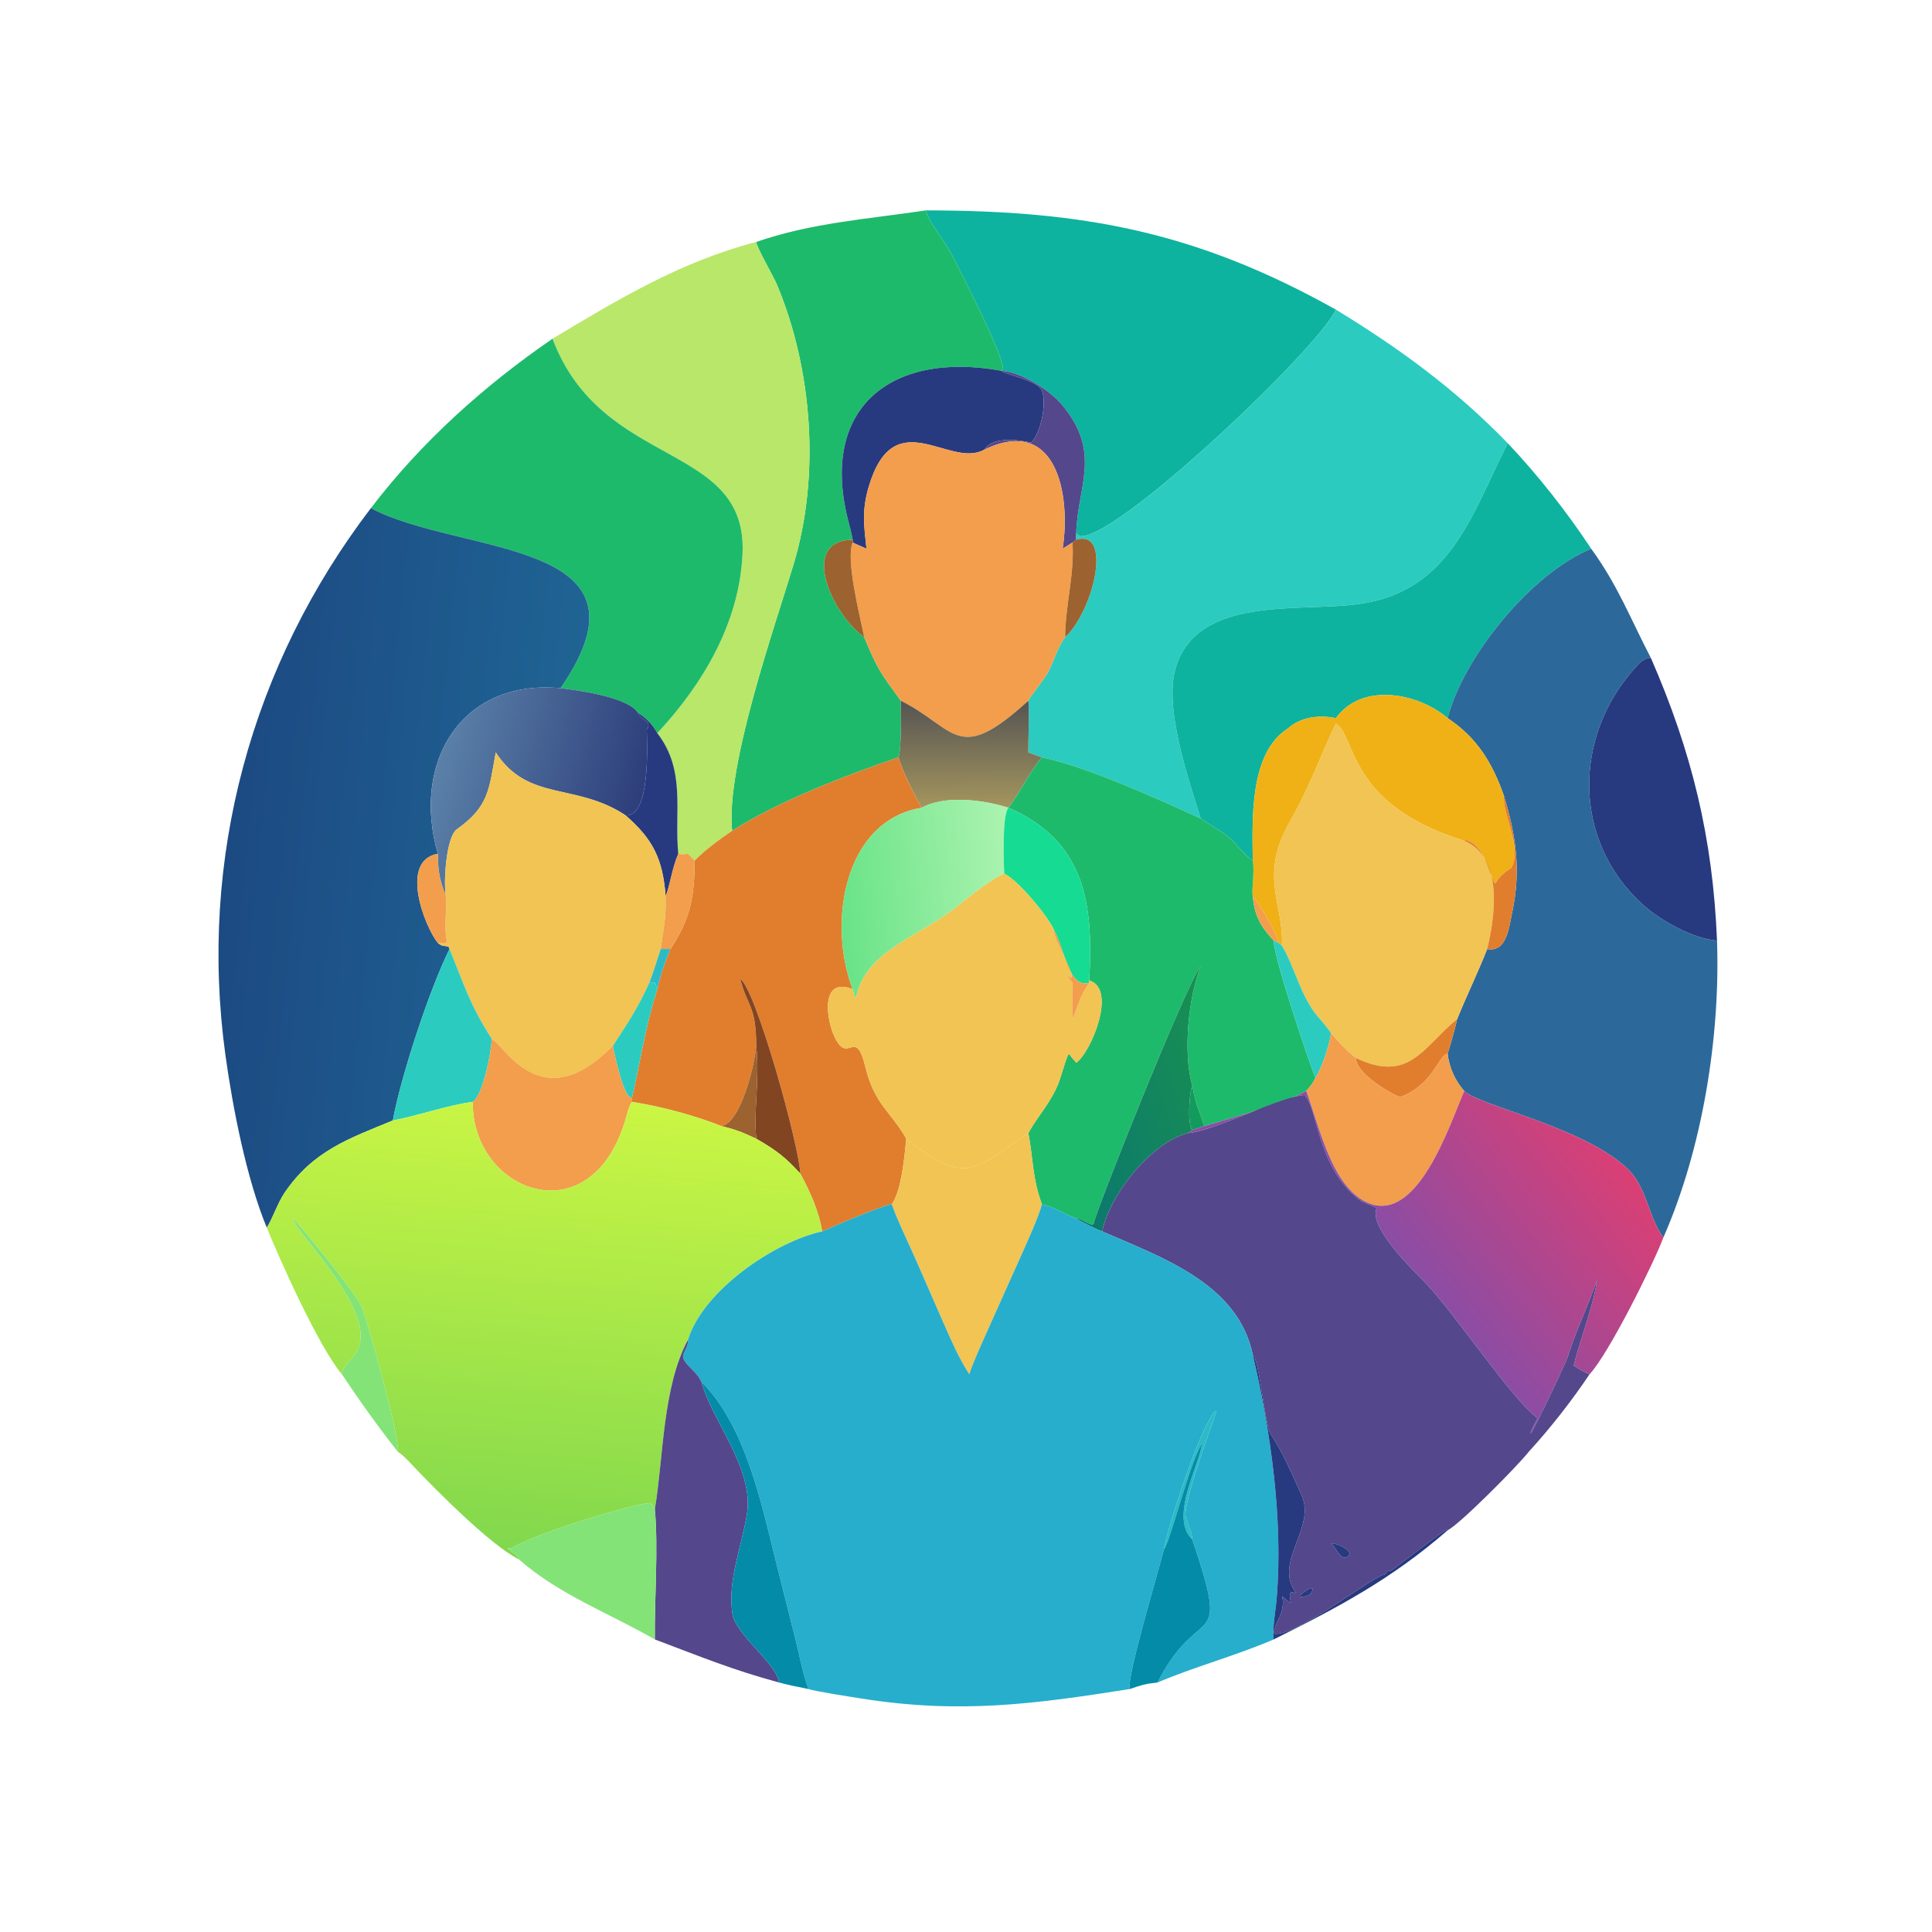
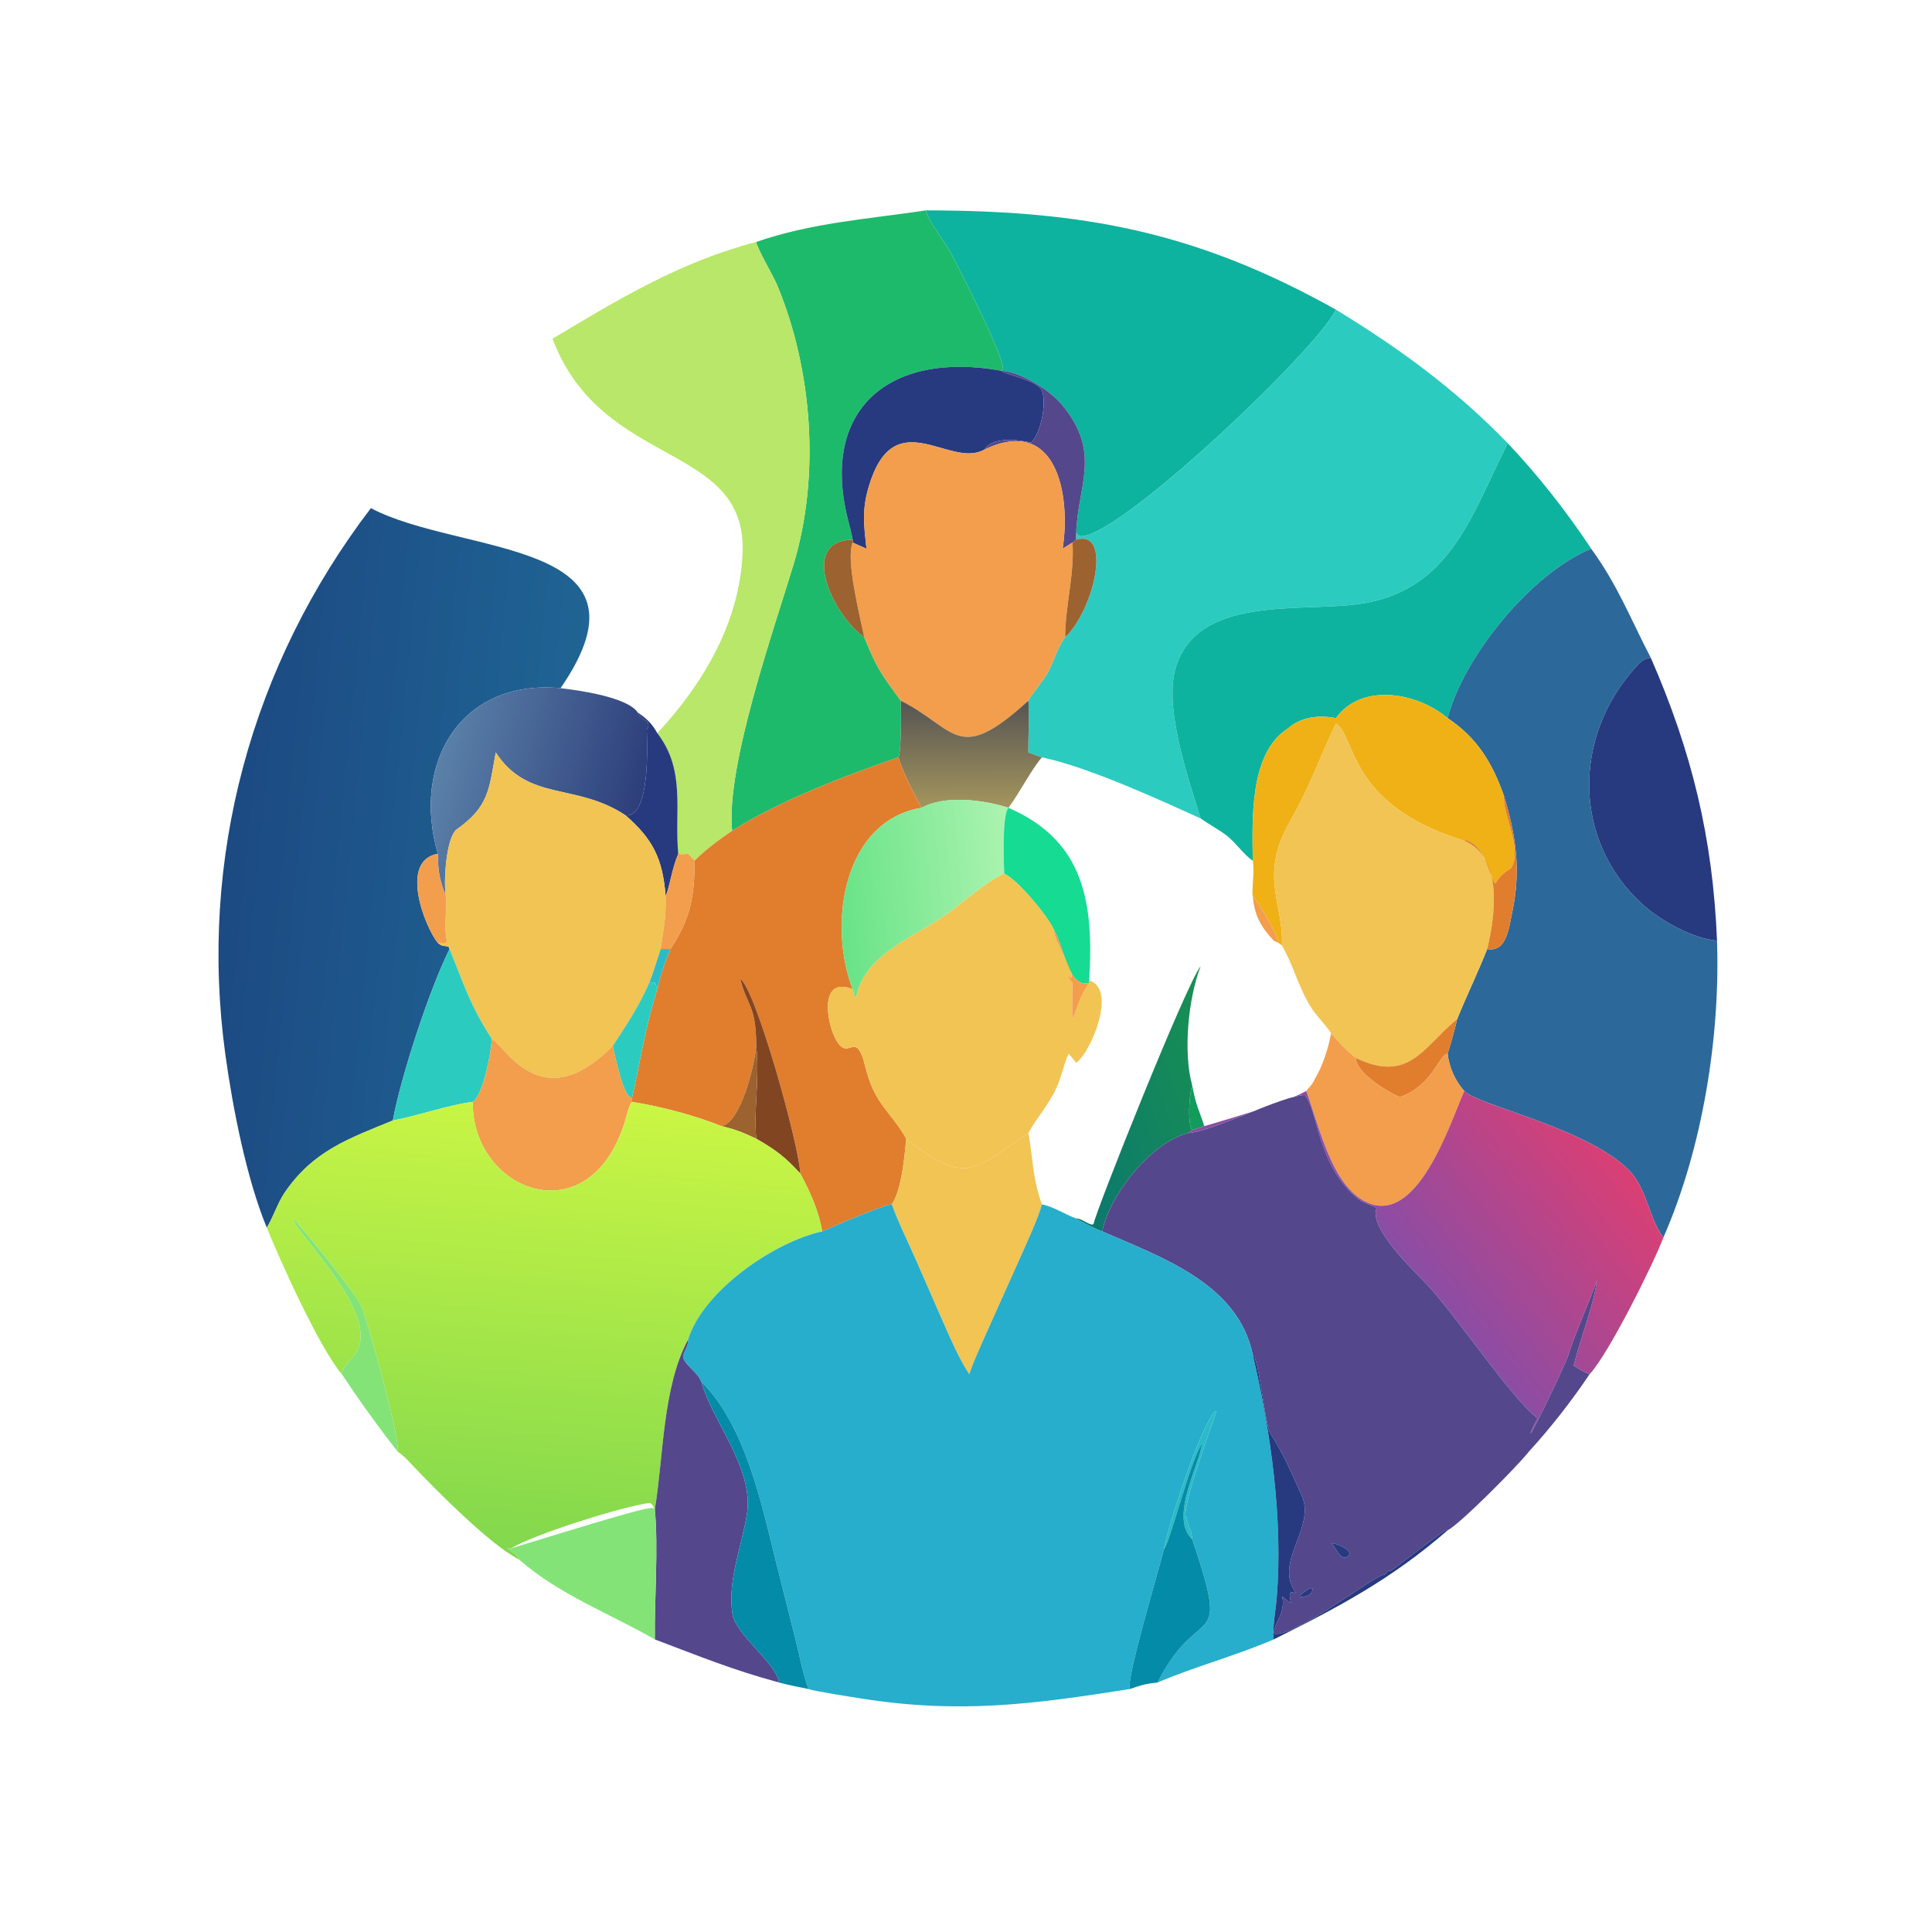
<svg xmlns="http://www.w3.org/2000/svg" width="1024" height="1024" viewBox="0 0 1024 1024">
  <path fill="#0DB39E" transform="scale(2 2)" d="M245.369 55.75C286.65 55.796 316.809 61.221 354.024 82.054C349.321 92.481 294.414 144.554 285.879 142.005L285.206 141.267C285.571 128.85 291.958 120.108 281.658 107.534C278.181 103.289 270.721 98.65 265.291 98.237L265.291 98.237L265.778 98.025C266.654 95.516 254.249 71.27 252.197 67.424C250.012 63.328 245.902 58.544 245.369 55.75Z" />
  <path fill="#1EBA6B" transform="scale(2 2)" d="M200.42 64.121C215.186 58.999 230.136 58.049 245.369 55.75C245.902 58.544 250.012 63.328 252.197 67.424C254.249 71.27 266.654 95.516 265.778 98.025L265.291 98.237C235.628 92.919 216.976 108.567 224.92 138.481C225.217 139.597 225.804 141.905 225.967 143.028C211.678 143.276 220.424 162.745 229.027 168.859C232.561 177.429 233.352 178.327 238.717 185.685C238.79 188.24 238.905 198.891 238.104 200.701C224.036 205.522 206.436 212.264 194.019 220.17C192.253 203.128 205.36 165.995 210.33 149.472C217.389 126.003 215.309 97.859 205.878 75.392C204.976 73.244 200.459 65.481 200.42 64.121Z" />
  <path fill="#B9E769" transform="scale(2 2)" d="M146.423 89.761C163.855 79.318 180.346 69.336 200.42 64.121C200.459 65.481 204.976 73.244 205.878 75.392C215.309 97.859 217.389 126.003 210.33 149.472C205.36 165.995 192.253 203.128 194.019 220.17C190.517 222.584 187.107 225.034 184.093 228.061C183.675 227.7 182.767 226.697 182.341 226.255C181.203 226.383 180.841 226.493 179.751 226.255C178.668 215.119 181.866 204.201 174.195 194.297C186.446 181.11 195.904 165.012 196.777 146.871C198.217 116.943 159.54 124.63 146.423 89.761Z" />
  <path fill="#2BCBC0" transform="scale(2 2)" d="M354.024 82.054C370.902 92.336 385.772 103.217 399.607 117.5C399.563 117.554 399.519 117.609 399.476 117.664C389.885 136.605 384.317 156.809 359.874 160.111C344.239 162.223 317.181 157.744 311.528 177.127C308.491 187.54 314.749 205.76 318.187 216.905C306.878 211.76 288.387 203.275 276.127 200.701C274.914 200.292 273.72 199.845 272.519 199.402C272.468 196.093 272.851 188.445 272.519 185.685C272.841 184.785 276.804 179.887 277.64 178.348C279.195 175.485 280.396 171.154 282.282 168.859C289.81 161.807 294.923 140.2 285.206 143.028C285.08 142.492 285.174 141.846 285.206 141.267L285.879 142.005C294.414 144.554 349.321 92.481 354.024 82.054Z" />
-   <path fill="#1EBA6B" transform="scale(2 2)" d="M98.289 134.665C111.665 117.136 128.283 102.224 146.423 89.761C159.54 124.63 198.217 116.943 196.777 146.871C195.904 165.012 186.446 181.11 174.195 194.297C172.74 191.693 171.43 190.493 169.028 188.84C166.262 184.702 153.286 182.921 148.552 182.374C176.041 142.572 122.165 147.3 98.289 134.665Z" />
  <path fill="#273A80" transform="scale(2 2)" d="M225.967 143.028C225.804 141.905 225.217 139.597 224.92 138.481C216.976 108.567 235.628 92.919 265.291 98.237L265.291 98.237C266.609 99.388 274.965 100.715 276.178 103.577C277.379 107.186 275.865 114.606 273.274 117.284C273.223 117.336 263.474 114.81 260.938 119.115L260.659 119.264C251.45 124.097 236.91 106.461 230.224 128.986C228.359 135.269 228.972 139.252 229.622 145.417C228.515 144.873 226.914 144.265 225.967 143.761C226.024 143.647 225.974 143.191 225.967 143.028Z" />
  <path fill="#54478C" transform="scale(2 2)" d="M260.938 119.115C263.474 114.81 273.223 117.336 273.274 117.284C275.865 114.606 277.379 107.186 276.178 103.577C274.965 100.715 266.609 99.388 265.291 98.237C270.721 98.65 278.181 103.289 281.658 107.534C291.958 120.108 285.571 128.85 285.206 141.267C285.174 141.846 285.08 142.492 285.206 143.028L284.229 143.761L281.614 145.417C283.801 131.311 280.12 109.977 260.938 119.115Z" />
  <path fill="#F29E4C" transform="scale(2 2)" d="M229.622 145.417C228.972 139.252 228.359 135.269 230.224 128.986C236.91 106.461 251.45 124.097 260.659 119.264L260.938 119.115C280.12 109.977 283.801 131.311 281.614 145.417L284.229 143.761C284.763 152.392 282.318 160.38 282.282 168.859C280.396 171.154 279.195 175.485 277.64 178.348C276.804 179.887 272.841 184.785 272.519 185.685C253.667 202.922 253.52 193.156 238.717 185.685C233.352 178.327 232.561 177.429 229.027 168.859C227.839 163.027 224.07 148.287 225.967 143.761C226.914 144.265 228.515 144.873 229.622 145.417Z" />
  <path fill="#0DB39E" transform="scale(2 2)" d="M318.187 216.905C314.749 205.76 308.491 187.54 311.528 177.127C317.181 157.744 344.239 162.223 359.874 160.111C384.317 156.809 389.885 136.605 399.476 117.664C399.519 117.609 399.563 117.554 399.607 117.5C407.689 126.055 415.197 135.61 421.681 145.417C405.956 151.81 387.845 173.931 383.635 190.317C375.78 183.614 360.977 180.726 354.024 190.317C349.554 189.428 344.78 189.955 341.246 193.097C330.947 199.652 331.92 217.621 331.994 228.061C329.934 226.865 327.341 223.145 325.09 221.44C322.784 219.694 320.499 218.535 318.187 216.905Z" />
  <defs>
    <linearGradient id="gradient_0" gradientUnits="userSpaceOnUse" x1="60.03" y1="226.914" x2="148.88" y2="235.76">
      <stop offset="0" stop-color="#1C4A82" />
      <stop offset="1" stop-color="#1F6494" />
    </linearGradient>
  </defs>
  <path fill="url(#gradient_0)" transform="scale(2 2)" d="M98.289 134.665C122.165 147.3 176.041 142.572 148.552 182.374C122.004 179.912 109.037 202.255 116.032 226.255C105.686 228.071 112.618 245.708 116.032 249.876C117.148 250.814 117.437 250.607 118.839 250.831L119.135 251.507C113.85 262.1 106.333 284.958 104.1 296.942C92.574 301.697 82.988 304.908 75.376 316.152C73.585 318.797 72.18 323.08 70.695 325.324C65.327 312.356 61.657 293.511 59.731 279.537C52.565 227.536 66.64 176.1 98.289 134.665Z" />
  <path fill="#9C622F" transform="scale(2 2)" d="M229.027 168.859C220.424 162.745 211.678 143.276 225.967 143.028C225.974 143.191 226.024 143.647 225.967 143.761C224.07 148.287 227.839 163.027 229.027 168.859Z" />
  <path fill="#9C622F" transform="scale(2 2)" d="M285.206 143.028C294.923 140.2 289.81 161.807 282.282 168.859C282.318 160.38 284.763 152.392 284.229 143.761L285.206 143.028Z" />
  <path fill="#2C699A" transform="scale(2 2)" d="M383.635 190.317C387.845 173.931 405.956 151.81 421.681 145.417C428.721 155.054 432.225 164.261 437.5 174.359C435.589 174.444 434.626 175.535 433.388 176.904C416.765 195.28 416.697 222.991 435.52 239.873C440.054 243.939 448.771 248.825 455.026 249.27C455.926 274.697 451.17 304.404 440.803 327.975C436.949 322.857 436.395 314.658 431.473 309.886C419.908 298.674 391.838 293.021 388.037 289.122C385.631 286.422 384.01 282.808 383.635 279.216C384.054 278.138 385.967 271.215 386.155 270.076C388.681 263.838 391.639 257.8 394.114 251.507C399.292 252.47 399.888 245.805 400.751 241.753C403.099 230.736 401.774 221.473 398.557 210.914C395.499 202.195 391.458 195.52 383.635 190.317Z" />
  <path fill="#273A80" transform="scale(2 2)" d="M455.026 249.27C448.771 248.825 440.054 243.939 435.52 239.873C416.697 222.991 416.765 195.28 433.388 176.904C434.626 175.535 435.589 174.444 437.5 174.359C448.351 199.236 453.918 222.04 455.026 249.27Z" />
  <defs>
    <linearGradient id="gradient_1" gradientUnits="userSpaceOnUse" x1="168.802" y1="215.905" x2="116.333" y2="202.398">
      <stop offset="0" stop-color="#2D3E7B" />
      <stop offset="1" stop-color="#5A80A8" />
    </linearGradient>
  </defs>
  <path fill="url(#gradient_1)" transform="scale(2 2)" d="M116.032 226.255C109.037 202.255 122.004 179.912 148.552 182.374C153.286 182.921 166.262 184.702 169.028 188.84C170.007 191.195 172.972 190.812 171.408 193.384C171.491 197.442 172.392 216.529 165.802 216.093C152.638 207.312 139.993 212.62 131.376 199.402C129.596 209.252 129.542 213.745 121.099 219.74C118.223 221.783 117.474 233.892 118.163 237.467C116.428 232.995 116.082 231.005 116.032 226.255Z" />
  <path fill="#F0B116" transform="scale(2 2)" d="M354.024 190.317C360.977 180.726 375.78 183.614 383.635 190.317C391.458 195.52 395.499 202.195 398.557 210.914C398.089 215.646 403.51 224.818 400.498 230.02C398.694 231.182 397.485 232.089 396.274 234.149C394.638 232.209 393.869 224.175 388.41 222.596L388.037 222.812C356.878 213.245 359.332 194.844 354.024 191.781C349.395 201.43 347.36 208.066 341.862 217.679C333.501 232.297 340.298 239.456 339.703 250.553L338.799 249.876C338.668 247.634 333.509 239.268 331.994 237.467C331.627 235.937 332.546 231.071 331.994 228.061C331.92 217.621 330.947 199.652 341.246 193.097C344.78 189.955 349.554 189.428 354.024 190.317Z" />
  <defs>
    <linearGradient id="gradient_2" gradientUnits="userSpaceOnUse" x1="256.584" y1="186.7" x2="256.662" y2="213.28">
      <stop offset="0" stop-color="#585653" />
      <stop offset="1" stop-color="#A2945D" />
    </linearGradient>
  </defs>
  <path fill="url(#gradient_2)" transform="scale(2 2)" d="M238.717 185.685C253.52 193.156 253.667 202.922 272.519 185.685C272.851 188.445 272.468 196.093 272.519 199.402C273.72 199.845 274.914 200.292 276.127 200.701C273.456 203.683 270.17 210.194 267.244 214.07L267.244 214.07C260.775 211.989 250.453 210.62 244.251 214.07C242.439 210.906 239.037 204.148 238.104 200.701C238.905 198.891 238.79 188.24 238.717 185.685Z" />
  <path fill="#273A80" transform="scale(2 2)" d="M169.028 188.84C171.43 190.493 172.74 191.693 174.195 194.297C181.866 204.201 178.668 215.119 179.751 226.255C178.036 230.269 177.498 235.038 176.401 237.467C175.618 227.629 173.092 222.449 165.802 216.093C172.392 216.529 171.491 197.442 171.408 193.384C172.972 190.812 170.007 191.195 169.028 188.84Z" />
  <path fill="#F1C453" transform="scale(2 2)" d="M354.024 191.781C359.332 194.844 356.878 213.245 388.037 222.812C398.546 227.185 396.166 243.066 394.114 251.507C391.639 257.8 388.681 263.838 386.155 270.076L385.841 270.332C377.149 277.535 373.36 287.166 359.284 280.331C356.831 278.457 354.771 276.165 352.75 273.851C352.326 272.987 350.134 270.424 349.368 269.548C344.671 264.181 343.139 256.257 339.703 250.553C340.298 239.456 333.501 232.297 341.862 217.679C347.36 208.066 349.395 201.43 354.024 191.781Z" />
  <path fill="#F1C453" transform="scale(2 2)" d="M131.376 199.402C139.993 212.62 152.638 207.312 165.802 216.093C173.092 222.449 175.618 227.629 176.401 237.467C176.522 243.958 175.855 245.629 175.089 251.507C174.083 254.48 173.229 257.58 172.046 260.462C169.201 266.928 166.188 271.341 162.4 277.194C153.652 285.948 144.555 289.564 134.965 279.929C133.605 278.563 131.828 276.364 130.328 275.3C124.526 266.38 122.875 260.631 119.135 251.507L118.839 250.831C117.437 250.607 117.148 250.814 116.032 249.876C117.085 249.593 117.025 250.393 118.238 249.811L118.428 249.214C117.536 246.354 118.597 238.721 118.163 237.467C117.474 233.892 118.223 221.783 121.099 219.74C129.542 213.745 129.596 209.252 131.376 199.402Z" />
  <path fill="#E07E2E" transform="scale(2 2)" d="M194.019 220.17C206.436 212.264 224.036 205.522 238.104 200.701C239.037 204.148 242.439 210.906 244.251 214.07C223.587 217.5 219.264 244.631 225.967 262.156C217.101 258.577 218.939 270.907 221.589 275.608C225.013 281.681 226.751 272.178 229.369 282.869C231.802 292.802 236.235 294.727 240.174 301.776C239.706 306.393 238.969 315.313 236.35 319.169C234.504 319.17 220.425 325.158 217.887 326.346C216.994 320.933 214.688 315.834 212.101 311.028C211.641 302.87 200.261 262.123 196.18 259.392C198 266.863 200.359 266.151 200.42 277.194C199.996 282.047 196.43 297.335 191.244 298.439C183.678 295.472 175.523 293.331 167.523 292.007L167.523 290.771C169.781 280.926 170.978 272.183 174.195 262.156C174.688 259.302 176.535 254.046 177.673 251.507C183.068 243.308 184.028 237.581 184.093 228.061C187.107 225.034 190.517 222.584 194.019 220.17Z" />
-   <path fill="#1EBA6B" transform="scale(2 2)" d="M276.127 200.701C288.387 203.275 306.878 211.76 318.187 216.905C320.499 218.535 322.784 219.694 325.09 221.44C327.341 223.145 329.934 226.865 331.994 228.061C332.546 231.071 331.627 235.937 331.994 237.467C332.46 242.63 334.024 245.459 337.543 249.27C337.513 253.532 346.566 280.452 348.595 285.685C347.79 287.206 347.722 287.319 346.57 288.64L346.156 289.122C340.451 292.36 325.63 296.491 319.159 298.439C317.592 293.656 316.941 293.029 315.946 287.622C313.52 278.979 314.858 264.659 318.187 256.071C314.576 260.215 289.898 322.209 289.847 324.278L289.475 324.569C287.868 324.21 286.408 322.822 285.206 322.91C282.103 321.775 279.216 319.78 276.127 319.169C273.559 312.216 273.8 307.032 272.519 300.272C274.71 296.261 277.545 293.276 279.76 288.768C281.312 285.608 282.019 281.525 283.231 279.216C283.847 280.028 284.551 280.844 285.206 281.63C289.015 279.075 296.191 262.071 288.65 259.836C289.84 239.685 287.671 222.918 267.244 214.07C270.17 210.194 273.456 203.683 276.127 200.701Z" />
  <path fill="#E07E2E" transform="scale(2 2)" d="M398.557 210.914C401.774 221.473 403.099 230.736 400.751 241.753C399.888 245.805 399.292 252.47 394.114 251.507C396.166 243.066 398.546 227.185 388.037 222.812L388.41 222.596C393.869 224.175 394.638 232.209 396.274 234.149C397.485 232.089 398.694 231.182 400.498 230.02C403.51 224.818 398.089 215.646 398.557 210.914Z" />
  <defs>
    <linearGradient id="gradient_3" gradientUnits="userSpaceOnUse" x1="221.804" y1="238.143" x2="267.868" y2="233.724">
      <stop offset="0" stop-color="#68E387" />
      <stop offset="1" stop-color="#ABF3AF" />
    </linearGradient>
  </defs>
  <path fill="url(#gradient_3)" transform="scale(2 2)" d="M225.967 262.156C219.264 244.631 223.587 217.5 244.251 214.07C250.453 210.62 260.775 211.989 267.244 214.07C265.555 216.033 265.958 228.342 266.146 231.549C263.748 232.234 256.317 238.033 254.012 239.929C243.687 248.42 229.162 251.716 226.779 264.801C226.539 264.1 226.049 262.832 225.967 262.156Z" />
  <path fill="#16DB93" transform="scale(2 2)" d="M267.244 214.07L267.244 214.07C287.671 222.918 289.84 239.685 288.65 259.836C288.589 260.371 288.535 260.17 288.65 260.462C283.256 262.018 282.32 251.953 279.323 246.481C277.828 242.962 269.773 233.192 266.146 231.549C265.958 228.342 265.555 216.033 267.244 214.07Z" />
  <path fill="#F29E4C" transform="scale(2 2)" d="M179.751 226.255C180.841 226.493 181.203 226.383 182.341 226.255C182.767 226.697 183.675 227.7 184.093 228.061C184.028 237.581 183.068 243.308 177.673 251.507L175.089 251.507C175.855 245.629 176.522 243.958 176.401 237.467C177.498 235.038 178.036 230.269 179.751 226.255Z" />
  <path fill="#F29E4C" transform="scale(2 2)" d="M116.032 249.876C112.618 245.708 105.686 228.071 116.032 226.255C116.082 231.005 116.428 232.995 118.163 237.467C118.597 238.721 117.536 246.354 118.428 249.214L118.238 249.811C117.025 250.393 117.085 249.593 116.032 249.876Z" />
  <path fill="#F1C453" transform="scale(2 2)" d="M226.779 264.801C229.162 251.716 243.687 248.42 254.012 239.929C256.317 238.033 263.748 232.234 266.146 231.549C269.773 233.192 277.828 242.962 279.323 246.481C278.98 248.703 284.853 257.816 283.938 259.148L282.776 258.409C283.307 259.273 283.595 259.666 284.229 260.462C284.233 262.278 284.052 268.795 284.229 270.076C285.922 266.041 286.071 264.186 288.65 260.462C288.535 260.17 288.589 260.371 288.65 259.836C296.191 262.071 289.015 279.075 285.206 281.63C284.551 280.844 283.847 280.028 283.231 279.216C282.019 281.525 281.312 285.608 279.76 288.768C277.545 293.276 274.71 296.261 272.519 300.272C258.105 310.107 255.969 314.327 240.174 301.776C236.235 294.727 231.802 292.802 229.369 282.869C226.751 272.178 225.013 281.681 221.589 275.608C218.939 270.907 217.101 258.577 225.967 262.156C226.049 262.832 226.539 264.1 226.779 264.801Z" />
  <path fill="#F29E4C" transform="scale(2 2)" d="M331.994 237.467C333.509 239.268 338.668 247.634 338.799 249.876L337.543 249.27C334.024 245.459 332.46 242.63 331.994 237.467Z" />
  <path fill="#F29E4C" transform="scale(2 2)" d="M284.229 260.462C283.595 259.666 283.307 259.273 282.776 258.409L283.938 259.148C284.853 257.816 278.98 248.703 279.323 246.481C282.32 251.953 283.256 262.018 288.65 260.462C286.071 264.186 285.922 266.041 284.229 270.076C284.052 268.795 284.233 262.278 284.229 260.462Z" />
-   <path fill="#2BCBC0" transform="scale(2 2)" d="M348.595 285.685C346.566 280.452 337.513 253.532 337.543 249.27L338.799 249.876L339.703 250.553C343.139 256.257 344.671 264.181 349.368 269.548C350.134 270.424 352.326 272.987 352.75 273.851C352.026 277.818 350.624 282.18 348.595 285.685Z" />
  <path fill="#2BCBC0" transform="scale(2 2)" d="M119.135 251.507C122.875 260.631 124.526 266.38 130.328 275.3C130.211 278.703 128.048 290.192 125.294 292.007C119.162 292.755 110.323 295.788 104.1 296.942C106.333 284.958 113.85 262.1 119.135 251.507Z" />
  <path fill="#2ABBC7" transform="scale(2 2)" d="M175.089 251.507L177.673 251.507C176.535 254.046 174.688 259.302 174.195 262.156L173.755 260.894C173.578 260.75 173.402 260.606 173.225 260.462L173.727 260.59L173.631 260.448L172.046 260.462C173.229 257.58 174.083 254.48 175.089 251.507Z" />
  <defs>
    <linearGradient id="gradient_4" gradientUnits="userSpaceOnUse" x1="324.795" y1="285.324" x2="281.643" y2="300.461">
      <stop offset="0" stop-color="#188F53" />
      <stop offset="1" stop-color="#0C796D" />
    </linearGradient>
  </defs>
  <path fill="url(#gradient_4)" transform="scale(2 2)" d="M315.946 287.622C315.161 289.894 314.642 297.742 315.946 299.466L314.936 300.272C305.167 302.616 294.003 316.697 292.101 326.346C291.121 326.092 286.093 323.586 285.206 322.91C286.408 322.822 287.868 324.21 289.475 324.569L289.847 324.278C289.898 322.209 314.576 260.215 318.187 256.071C314.858 264.659 313.52 278.979 315.946 287.622Z" />
  <path fill="#824522" transform="scale(2 2)" d="M200.42 277.194C200.359 266.151 198 266.863 196.18 259.392C200.261 262.123 211.641 302.87 212.101 311.028C208.142 306.671 205.513 304.679 200.42 301.776C199.663 293.998 201.358 286.196 200.42 277.194Z" />
  <path fill="#2BCBC0" transform="scale(2 2)" d="M162.4 277.194C166.188 271.341 169.201 266.928 172.046 260.462L173.631 260.448L173.727 260.59L173.225 260.462C173.402 260.606 173.578 260.75 173.755 260.894L174.195 262.156C170.978 272.183 169.781 280.926 167.523 290.771C165.377 291.869 162.728 278.721 162.4 277.194Z" />
  <path fill="#E07E2E" transform="scale(2 2)" d="M359.284 280.331C373.36 287.166 377.149 277.535 385.841 270.332L386.155 270.076C385.967 271.215 384.054 278.138 383.635 279.216C381.283 279.534 379.749 287.599 370.973 290.771C367.682 289.327 359.379 284.399 359.284 280.331Z" />
  <path fill="#F29E4C" transform="scale(2 2)" d="M352.75 273.851C354.771 276.165 356.831 278.457 359.284 280.331C359.379 284.399 367.682 289.327 370.973 290.771C379.749 287.599 381.283 279.534 383.635 279.216C384.01 282.808 385.631 286.422 388.037 289.122C384.125 298.201 375.563 324.724 362.278 318.665C352.802 314.344 349.618 298.327 346.156 289.122L346.57 288.64C347.722 287.319 347.79 287.206 348.595 285.685C350.624 282.18 352.026 277.818 352.75 273.851Z" />
  <path fill="#F29E4C" transform="scale(2 2)" d="M130.328 275.3C131.828 276.364 133.605 278.563 134.965 279.929C144.555 289.564 153.652 285.948 162.4 277.194C162.728 278.721 165.377 291.869 167.523 290.771L167.523 292.007C166.891 292.59 166.327 294.668 166.112 295.47C157.281 328.393 124.973 316.048 125.294 292.007C128.048 290.192 130.211 278.703 130.328 275.3Z" />
  <path fill="#9C622F" transform="scale(2 2)" d="M191.244 298.439C196.43 297.335 199.996 282.047 200.42 277.194C201.358 286.196 199.663 293.998 200.42 301.776C196.85 300.101 195.06 299.364 191.244 298.439Z" />
  <path fill="#129B5C" transform="scale(2 2)" d="M315.946 299.466C314.642 297.742 315.161 289.894 315.946 287.622C316.941 293.029 317.592 293.656 319.159 298.439L315.946 299.466Z" />
  <defs>
    <linearGradient id="gradient_5" gradientUnits="userSpaceOnUse" x1="429.188" y1="307.679" x2="381.082" y2="345.55">
      <stop offset="0" stop-color="#DA3F74" />
      <stop offset="1" stop-color="#8A4DA5" />
    </linearGradient>
  </defs>
  <path fill="url(#gradient_5)" transform="scale(2 2)" d="M388.037 289.122C391.838 293.021 419.908 298.674 431.473 309.886C436.395 314.658 436.949 322.857 440.803 327.975C438.317 334.662 426.268 358.903 421.25 364.189C419.881 363.679 418.244 362.725 417.042 361.895C418.552 355.614 422.543 345.131 423.199 339.299C420.937 345.906 417.707 352.51 415.651 359.012C415.554 359.987 406.637 378.799 405.579 379.996C405.959 378.458 406.735 377.244 407.498 375.845C400.869 371.091 385.784 348.435 378.036 340.275C374.706 336.769 362.723 325.477 364.8 320.218C364.416 319.59 361.486 318.986 360.007 317.788C348.999 308.869 349.424 294.544 345.8 290.201C340.124 290.285 321.288 299.907 314.936 300.272L315.946 299.466L319.159 298.439C325.63 296.491 340.451 292.36 346.156 289.122C349.618 298.327 352.802 314.344 362.278 318.665C375.563 324.724 384.125 298.201 388.037 289.122Z" />
  <path fill="#54478C" transform="scale(2 2)" d="M292.101 326.346C294.003 316.697 305.167 302.616 314.936 300.272C321.288 299.907 340.124 290.285 345.8 290.201C349.424 294.544 348.999 308.869 360.007 317.788C361.486 318.986 364.416 319.59 364.8 320.218C362.723 325.477 374.706 336.769 378.036 340.275C385.784 348.435 400.869 371.091 407.498 375.845C406.735 377.244 405.959 378.458 405.579 379.996C406.637 378.799 415.554 359.987 415.651 359.012C417.707 352.51 420.937 345.906 423.199 339.299C422.543 345.131 418.552 355.614 417.042 361.895C418.244 362.725 419.881 363.679 421.25 364.189C416.556 371.204 410.857 378.48 405.135 384.732C402.44 388.223 386.918 403.911 383.635 405.544L383.34 405.434C382.428 405.644 370.411 414.999 368.743 416.189C367.443 416.341 367.749 416.405 367.043 417.251C364.403 417.232 343.979 433.467 337.852 432.998L337.617 432.612C337.76 430.733 339.093 428.934 339.584 427.26C341.062 422.219 337.747 422.126 342.123 424.79C340.693 419.171 344.786 424.116 343.035 421.48C337.905 413.756 348.678 404.645 344.996 396.417C342.505 390.85 340.063 385.06 336.719 379.986C335.101 377.41 333.881 360.615 331.994 359.012C328.09 340.195 308.019 333.279 292.101 326.346ZM352.75 408.98C354.249 410.181 355.214 414.033 357.367 412.335L357.695 411.715C357.183 410.196 354.292 409.072 352.75 408.98ZM347.14 420.885L346.885 421.062C345.65 421.908 345.574 421.756 344.474 422.91L344.487 423.25L345.068 423.202C346.375 423.042 347.853 422.626 347.829 420.977L347.14 420.885Z" />
  <defs>
    <linearGradient id="gradient_6" gradientUnits="userSpaceOnUse" x1="147.438" y1="289.989" x2="136.866" y2="410.414">
      <stop offset="0" stop-color="#CBF644" />
      <stop offset="1" stop-color="#82D84D" />
    </linearGradient>
  </defs>
  <path fill="url(#gradient_6)" transform="scale(2 2)" d="M125.294 292.007C124.973 316.048 157.281 328.393 166.112 295.47C166.327 294.668 166.891 292.59 167.523 292.007C175.523 293.331 183.678 295.472 191.244 298.439C195.06 299.364 196.85 300.101 200.42 301.776C205.513 304.679 208.142 306.671 212.101 311.028C214.688 315.834 216.994 320.933 217.887 326.346C205.301 329.069 186.348 341.988 182.341 355.019C175.568 367.594 175.858 386.056 173.539 400.055C173.04 399.128 173.045 398.763 172.286 398.28C165.302 399.105 141.242 406.676 135.439 410.333L134.519 410.344C135.68 411.341 137.226 411.991 137.506 413.256C129.842 409.344 115.683 395.012 109.755 388.78C108.444 387.402 107.023 385.766 105.429 384.732C105.951 380.594 97.466 350.258 95.856 346.34C94.414 342.83 81.296 326.942 77.668 322.812C77.503 325.416 94.372 341.75 95.507 352.863C96.218 359.819 90.763 360.74 90.593 364.189C84.536 357.022 74.131 333.838 70.695 325.324C72.18 323.08 73.585 318.797 75.376 316.152C82.988 304.908 92.574 301.697 104.1 296.942C110.323 295.788 119.162 292.755 125.294 292.007Z" />
  <path fill="#F1C453" transform="scale(2 2)" d="M240.174 301.776C255.969 314.327 258.105 310.107 272.519 300.272C273.8 307.032 273.559 312.216 276.127 319.169C275.162 322.663 272.428 328.681 270.921 332.045L261.811 352.369C260.242 355.916 258.048 360.576 256.864 364.189C254.066 359.885 251.991 354.992 249.907 350.3L242.935 334.362C241.135 330.207 237.656 323.093 236.35 319.169C238.969 315.313 239.706 306.393 240.174 301.776Z" />
  <path fill="#26AECC" transform="scale(2 2)" d="M276.127 319.169C279.216 319.78 282.103 321.775 285.206 322.91C286.093 323.586 291.121 326.092 292.101 326.346C308.019 333.279 328.09 340.195 331.994 359.012C336.798 379.525 340.032 402.574 338.345 423.456C338.057 427.015 337.192 430.937 337.543 434.466C327.22 438.887 316.506 441.715 306.768 445.88C317.917 423.815 326.372 438.83 315.946 407.906C316.199 406.656 314.099 402.691 314.15 401.251C314.354 395.495 322.424 374.361 322.332 374.017L322.02 373.917C317.865 378.608 309.331 405.061 308.453 410.569C307.131 416.016 298.382 445.012 299.426 447.61C274.012 451.612 254.168 454.305 227.798 450.05C225.883 449.741 215.92 448.224 214.263 447.61C212.79 443.684 211.952 438.99 210.905 434.845L205.515 413.401C201.807 398.384 197.423 377.589 185.907 366.233C185.91 366.239 185.543 365.628 185.545 365.634C184.863 363.73 180.648 361.079 181.047 359.237C181.337 357.902 182.478 356.586 182.341 355.019C186.348 341.988 205.301 329.069 217.887 326.346C220.425 325.158 234.504 319.17 236.35 319.169C237.656 323.093 241.135 330.207 242.935 334.362L249.907 350.3C251.991 354.992 254.066 359.885 256.864 364.189C258.048 360.576 260.242 355.916 261.811 352.369L270.921 332.045C272.428 328.681 275.162 322.663 276.127 319.169Z" />
  <path fill="#83E377" transform="scale(2 2)" d="M90.593 364.189C90.763 360.74 96.218 359.819 95.507 352.863C94.372 341.75 77.503 325.416 77.668 322.812C81.296 326.942 94.414 342.83 95.856 346.34C97.466 350.258 105.951 380.594 105.429 384.732C100.25 378.169 95.225 371.137 90.593 364.189Z" />
  <path fill="#54478C" transform="scale(2 2)" d="M173.539 400.055C175.858 386.056 175.568 367.594 182.341 355.019C182.478 356.586 181.337 357.902 181.047 359.237C180.648 361.079 184.863 363.73 185.545 365.634C185.543 365.628 185.91 366.239 185.907 366.233C188.54 376.334 199.852 389.033 197.958 401.174C196.651 409.553 192.627 419.194 194.155 427.901C195.1 433.287 205.863 440.963 206.455 445.88C193.801 442.43 185.667 439.031 173.539 434.466C173.416 424.138 174.501 409.967 173.539 400.055Z" />
  <path fill="#273A80" transform="scale(2 2)" d="M331.994 359.012C333.881 360.615 335.101 377.41 336.719 379.986C340.063 385.06 342.505 390.85 344.996 396.417C348.678 404.645 337.905 413.756 343.035 421.48C344.786 424.116 340.693 419.171 342.123 424.79C337.747 422.126 341.062 422.219 339.584 427.26C339.093 428.934 337.76 430.733 337.617 432.612L337.852 432.998C343.979 433.467 364.403 417.232 367.043 417.251C367.749 416.405 367.443 416.341 368.743 416.189C370.411 414.999 382.428 405.644 383.34 405.434L383.635 405.544C368.829 418.442 354.793 425.877 337.543 434.466C337.192 430.937 338.057 427.015 338.345 423.456C340.032 402.574 336.798 379.525 331.994 359.012Z" />
  <path fill="#048BA8" transform="scale(2 2)" d="M185.907 366.233C197.423 377.589 201.807 398.384 205.515 413.401L210.905 434.845C211.952 438.99 212.79 443.684 214.263 447.61C211.501 447.074 209.188 446.602 206.455 445.88C205.863 440.963 195.1 433.287 194.155 427.901C192.627 419.194 196.651 409.553 197.958 401.174C199.852 389.033 188.54 376.334 185.907 366.233Z" />
  <path fill="#2ABBC7" transform="scale(2 2)" d="M315.946 407.906C309.615 402.042 318.45 387.134 318.503 382.494C314.74 389.281 310.316 407.994 308.453 410.569C309.331 405.061 317.865 378.608 322.02 373.917L322.332 374.017C322.424 374.361 314.354 395.495 314.15 401.251C314.099 402.691 316.199 406.656 315.946 407.906Z" />
  <path fill="#048BA8" transform="scale(2 2)" d="M308.453 410.569C310.316 407.994 314.74 389.281 318.503 382.494C318.45 387.134 309.615 402.042 315.946 407.906C326.372 438.83 317.917 423.815 306.768 445.88C303.591 446.202 302.453 446.574 299.426 447.61C298.382 445.012 307.131 416.016 308.453 410.569Z" />
-   <path fill="#83E377" transform="scale(2 2)" d="M137.506 413.256C137.226 411.991 135.68 411.341 134.519 410.344L135.439 410.333C141.242 406.676 165.302 399.105 172.286 398.28C173.045 398.763 173.04 399.128 173.539 400.055C174.501 409.967 173.416 424.138 173.539 434.466C161.428 427.511 148.185 422.611 137.506 413.256Z" />
+   <path fill="#83E377" transform="scale(2 2)" d="M137.506 413.256C137.226 411.991 135.68 411.341 134.519 410.344L135.439 410.333C173.045 398.763 173.04 399.128 173.539 400.055C174.501 409.967 173.416 424.138 173.539 434.466C161.428 427.511 148.185 422.611 137.506 413.256Z" />
  <path fill="#273A80" transform="scale(2 2)" d="M357.367 412.335C355.214 414.033 354.249 410.181 352.75 408.98C354.292 409.072 357.183 410.196 357.695 411.715L357.367 412.335Z" />
  <path fill="#273A80" transform="scale(2 2)" d="M345.068 423.202L344.487 423.25L344.474 422.91C345.574 421.756 345.65 421.908 346.885 421.062L347.14 420.885L347.829 420.977C347.853 422.626 346.375 423.042 345.068 423.202Z" />
</svg>